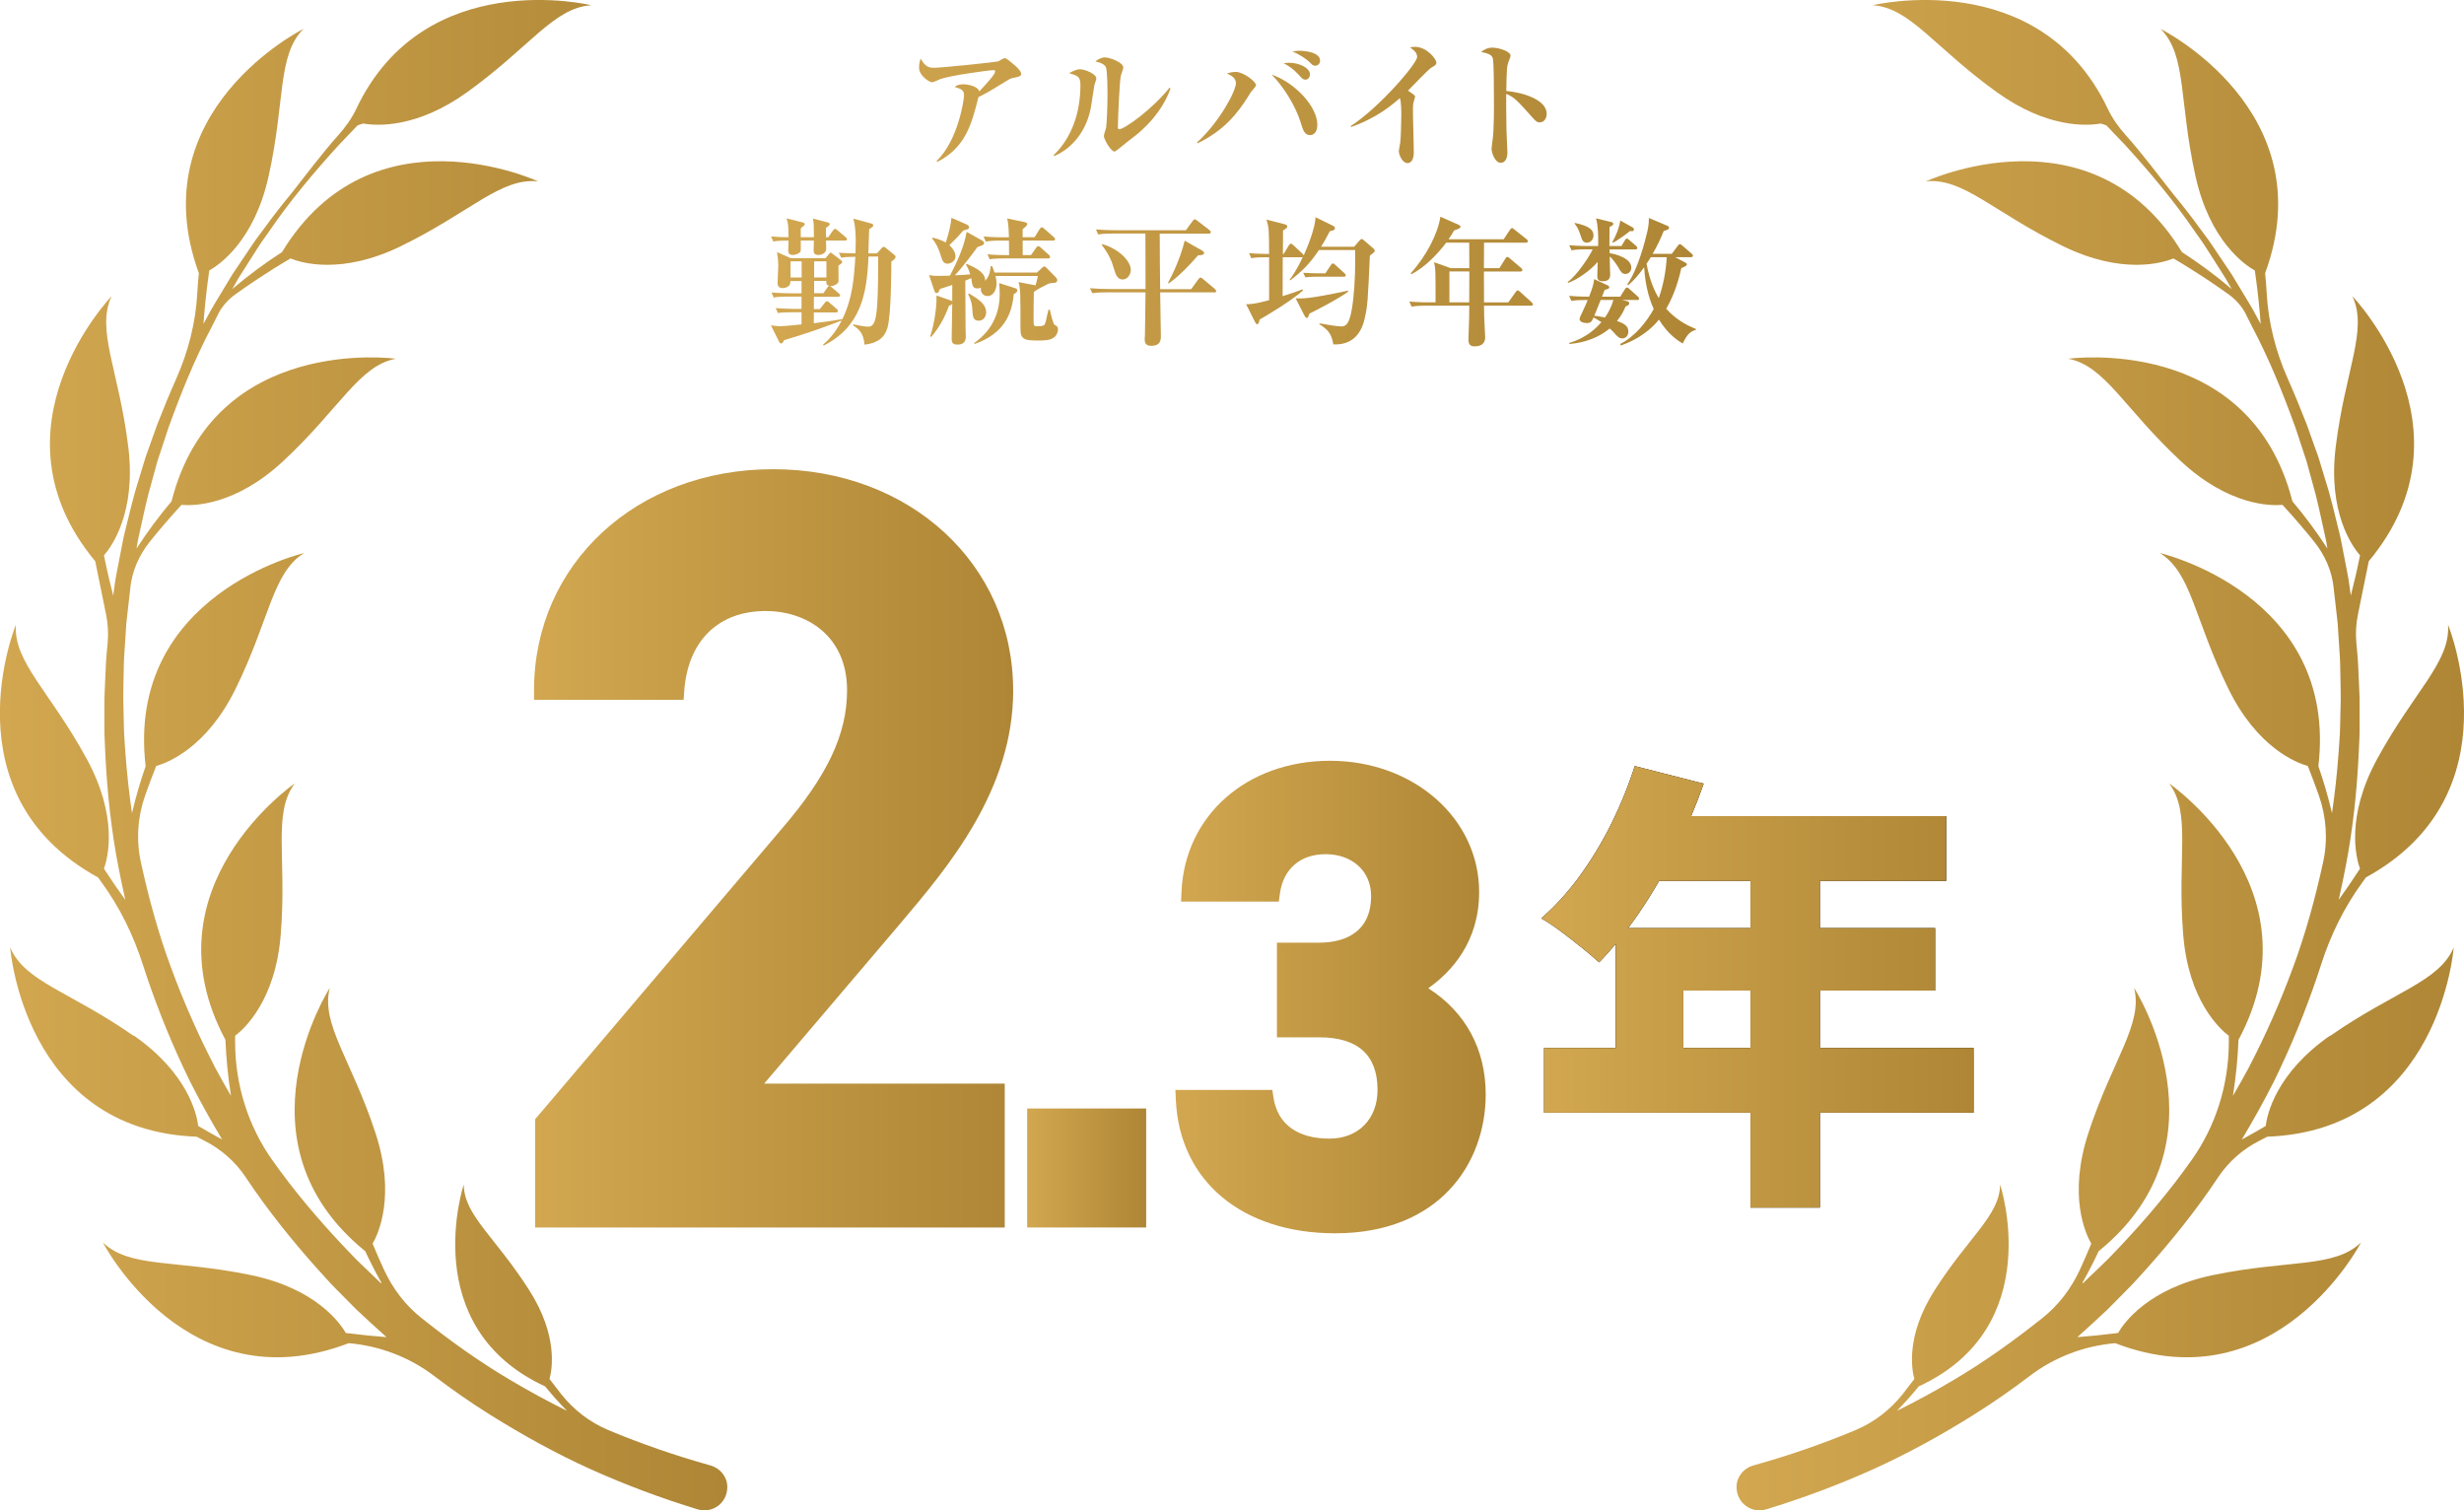
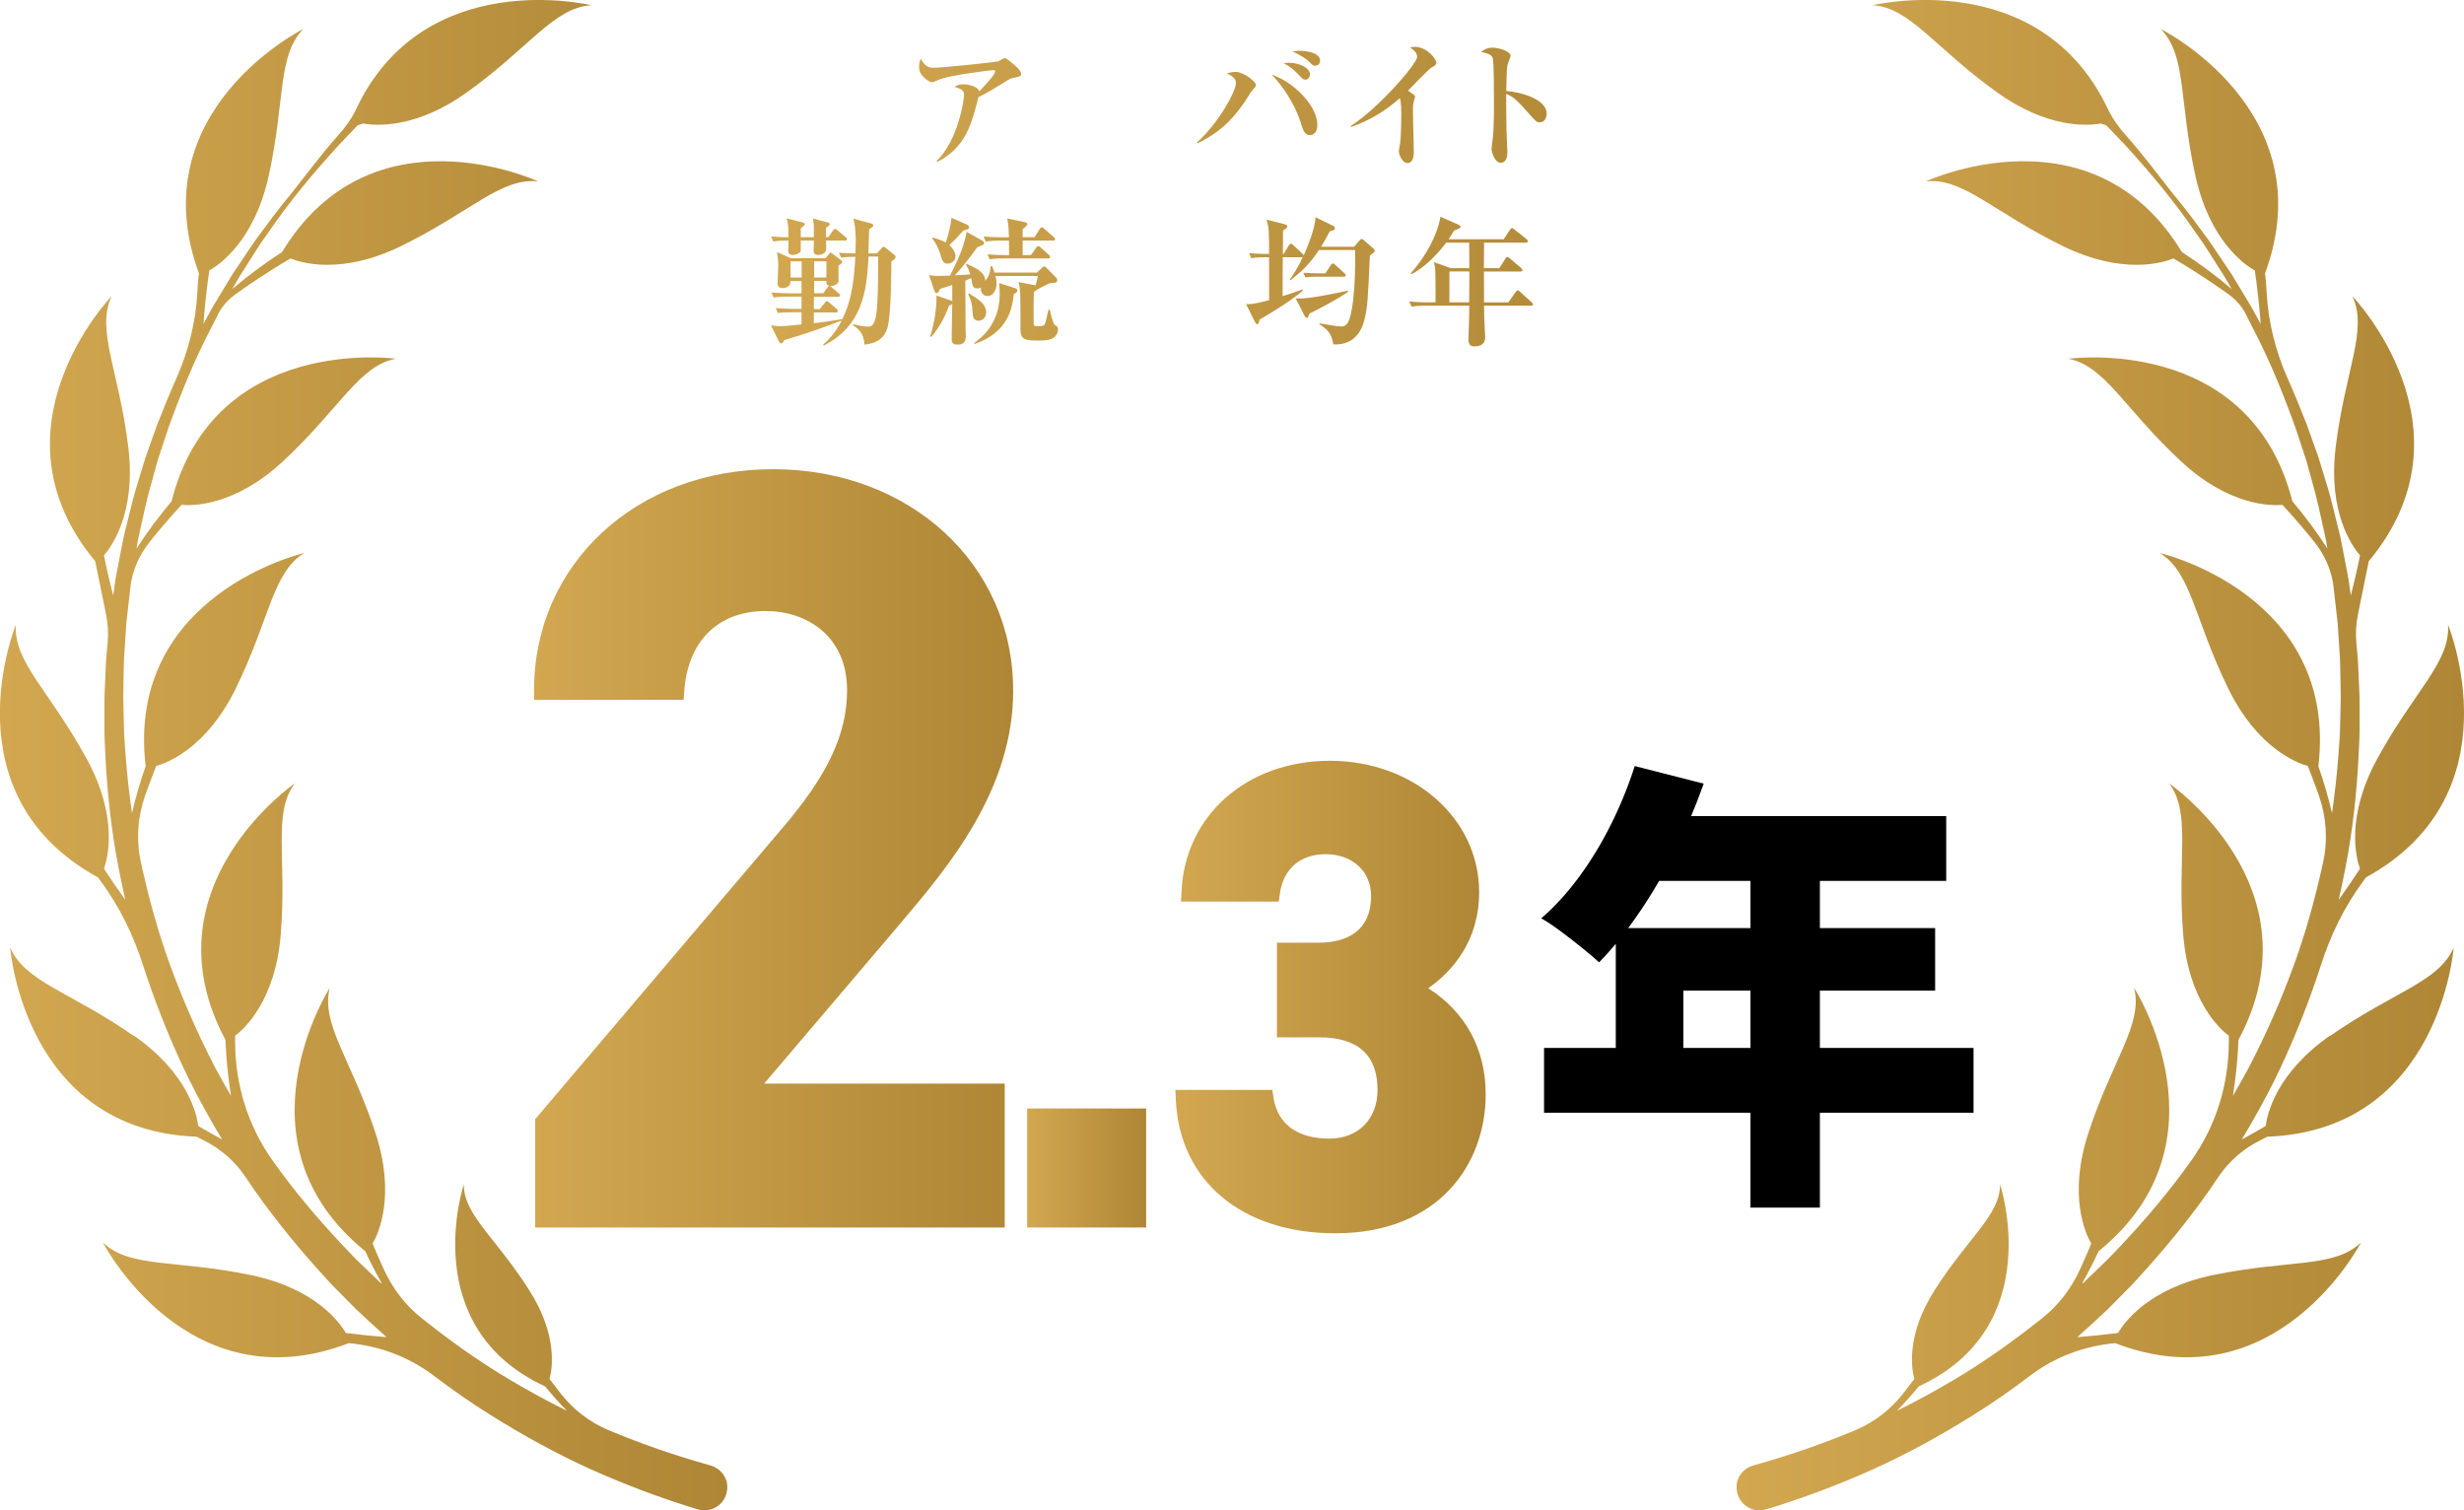
<svg xmlns="http://www.w3.org/2000/svg" id="_レイヤー_2" version="1.1" viewBox="0 0 386.79 237.05">
  <defs>
    <style>
      .st0 {
        fill: url(#_名称未設定グラデーション_9);
      }

      .st1 {
        fill: url(#_名称未設定グラデーション_6);
      }

      .st2 {
        fill: url(#_名称未設定グラデーション_5);
      }

      .st3 {
        fill: url(#_名称未設定グラデーション_4);
      }

      .st4 {
        fill: url(#_名称未設定グラデーション_3);
      }

      .st5 {
        fill: url(#_名称未設定グラデーション_2);
      }

      .st6 {
        fill: url(#_名称未設定グラデーション_8);
      }

      .st7 {
        fill: url(#_名称未設定グラデーション_7);
      }

      .st8 {
        fill: url(#_名称未設定グラデーション);
      }

      .st9 {
        fill: url(#_名称未設定グラデーション_14);
      }

      .st10 {
        fill: url(#_名称未設定グラデーション_12);
      }

      .st11 {
        fill: url(#_名称未設定グラデーション_13);
      }

      .st12 {
        fill: url(#_名称未設定グラデーション_11);
      }

      .st13 {
        fill: url(#_名称未設定グラデーション_16);
      }

      .st14 {
        fill: url(#_名称未設定グラデーション_17);
      }

      .st15 {
        fill: url(#_名称未設定グラデーション_15);
      }

      .st16 {
        fill: url(#_名称未設定グラデーション_10);
      }
    </style>
    <linearGradient id="_名称未設定グラデーション" data-name="名称未設定グラデーション" x1="161.24" y1="56.66" x2="179.92" y2="56.66" gradientTransform="translate(0 240) scale(1 -1)" gradientUnits="userSpaceOnUse">
      <stop offset="0" stop-color="#d2a750" />
      <stop offset="1" stop-color="#ae8635" />
    </linearGradient>
    <linearGradient id="_名称未設定グラデーション_2" data-name="名称未設定グラデーション 2" x1="83.83" y1="106.835" x2="159.05" y2="106.835" gradientTransform="translate(0 240) scale(1 -1)" gradientUnits="userSpaceOnUse">
      <stop offset="0" stop-color="#d2a750" />
      <stop offset="1" stop-color="#ae8635" />
    </linearGradient>
    <linearGradient id="_名称未設定グラデーション_3" data-name="名称未設定グラデーション 3" x1="184.51" y1="83.495" x2="233.22" y2="83.495" gradientTransform="translate(0 240) scale(1 -1)" gradientUnits="userSpaceOnUse">
      <stop offset="0" stop-color="#d2a750" />
      <stop offset="1" stop-color="#ae8635" />
    </linearGradient>
    <linearGradient id="_名称未設定グラデーション_4" data-name="名称未設定グラデーション 4" x1="272.599" y1="121.458" x2="386.792" y2="121.458" gradientTransform="translate(0 240) scale(1 -1)" gradientUnits="userSpaceOnUse">
      <stop offset="0" stop-color="#d2a750" />
      <stop offset="1" stop-color="#ae8635" />
    </linearGradient>
    <linearGradient id="_名称未設定グラデーション_5" data-name="名称未設定グラデーション 5" x1="-.016" y1="121.459" x2="114.171" y2="121.459" gradientTransform="translate(0 240) scale(1 -1)" gradientUnits="userSpaceOnUse">
      <stop offset="0" stop-color="#d2a750" />
      <stop offset="1" stop-color="#ae8635" />
    </linearGradient>
    <linearGradient id="_名称未設定グラデーション_6" data-name="名称未設定グラデーション 6" x1="121.04" y1="222.73" x2="266.22" y2="222.73" gradientTransform="translate(0 240) scale(1 -1)" gradientUnits="userSpaceOnUse">
      <stop offset="0" stop-color="#d2a750" />
      <stop offset="1" stop-color="#ae8635" />
    </linearGradient>
    <linearGradient id="_名称未設定グラデーション_7" data-name="名称未設定グラデーション 7" x1="121.04" y1="223.25" x2="266.22" y2="223.25" gradientTransform="translate(0 240) scale(1 -1)" gradientUnits="userSpaceOnUse">
      <stop offset="0" stop-color="#d2a750" />
      <stop offset="1" stop-color="#ae8635" />
    </linearGradient>
    <linearGradient id="_名称未設定グラデーション_8" data-name="名称未設定グラデーション 8" x1="121.04" y1="224.765" x2="266.22" y2="224.765" gradientTransform="translate(0 240) scale(1 -1)" gradientUnits="userSpaceOnUse">
      <stop offset="0" stop-color="#d2a750" />
      <stop offset="1" stop-color="#ae8635" />
    </linearGradient>
    <linearGradient id="_名称未設定グラデーション_9" data-name="名称未設定グラデーション 9" x1="121.04" y1="223.525" x2="266.22" y2="223.525" gradientTransform="translate(0 240) scale(1 -1)" gradientUnits="userSpaceOnUse">
      <stop offset="0" stop-color="#d2a750" />
      <stop offset="1" stop-color="#ae8635" />
    </linearGradient>
    <linearGradient id="_名称未設定グラデーション_10" data-name="名称未設定グラデーション 10" x1="121.04" y1="223.485" x2="266.22" y2="223.485" gradientTransform="translate(0 240) scale(1 -1)" gradientUnits="userSpaceOnUse">
      <stop offset="0" stop-color="#d2a750" />
      <stop offset="1" stop-color="#ae8635" />
    </linearGradient>
    <linearGradient id="_名称未設定グラデーション_11" data-name="名称未設定グラデーション 11" x1="121.04" y1="195.74" x2="266.22" y2="195.74" gradientTransform="translate(0 240) scale(1 -1)" gradientUnits="userSpaceOnUse">
      <stop offset="0" stop-color="#d2a750" />
      <stop offset="1" stop-color="#ae8635" />
    </linearGradient>
    <linearGradient id="_名称未設定グラデーション_12" data-name="名称未設定グラデーション 12" x1="121.04" y1="195.86" x2="266.22" y2="195.86" gradientTransform="translate(0 240) scale(1 -1)" gradientUnits="userSpaceOnUse">
      <stop offset="0" stop-color="#d2a750" />
      <stop offset="1" stop-color="#ae8635" />
    </linearGradient>
    <linearGradient id="_名称未設定グラデーション_13" data-name="名称未設定グラデーション 13" x1="121.04" y1="195.645" x2="266.22" y2="195.645" gradientTransform="translate(0 240) scale(1 -1)" gradientUnits="userSpaceOnUse">
      <stop offset="0" stop-color="#d2a750" />
      <stop offset="1" stop-color="#ae8635" />
    </linearGradient>
    <linearGradient id="_名称未設定グラデーション_14" data-name="名称未設定グラデーション 14" x1="121.04" y1="195.917" x2="266.22" y2="195.917" gradientTransform="translate(0 240) scale(1 -1)" gradientUnits="userSpaceOnUse">
      <stop offset="0" stop-color="#d2a750" />
      <stop offset="1" stop-color="#ae8635" />
    </linearGradient>
    <linearGradient id="_名称未設定グラデーション_15" data-name="名称未設定グラデーション 15" x1="121.04" y1="195.805" x2="266.22" y2="195.805" gradientTransform="translate(0 240) scale(1 -1)" gradientUnits="userSpaceOnUse">
      <stop offset="0" stop-color="#d2a750" />
      <stop offset="1" stop-color="#ae8635" />
    </linearGradient>
    <linearGradient id="_名称未設定グラデーション_16" data-name="名称未設定グラデーション 16" x1="121.04" y1="195.78" x2="266.22" y2="195.78" gradientTransform="translate(0 240) scale(1 -1)" gradientUnits="userSpaceOnUse">
      <stop offset="0" stop-color="#d2a750" />
      <stop offset="1" stop-color="#ae8635" />
    </linearGradient>
    <linearGradient id="_名称未設定グラデーション_17" data-name="名称未設定グラデーション 17" x1="241.94" y1="85.095" x2="309.8" y2="85.095" gradientTransform="translate(0 240) scale(1 -1)" gradientUnits="userSpaceOnUse">
      <stop offset="0" stop-color="#d2a750" />
      <stop offset="1" stop-color="#ae8635" />
    </linearGradient>
  </defs>
  <g id="_レイヤー_1-2">
    <g>
      <g>
        <rect class="st8" x="161.24" y="174" width="18.68" height="18.68" />
        <path class="st5" d="M159.04,108.35c0-19.78-16.2-34.7-37.69-34.7s-37.52,14.92-37.52,34.7v1.5h23.48l.1-1.39c.57-7.86,5.35-12.55,12.78-12.55,6.36,0,12.78,3.85,12.78,12.44,0,6.89-3.07,13.4-10.27,21.77l-38.7,45.57v16.99h73.72v-22.59h-37.76l21.47-25.25c7.43-8.79,17.62-20.82,17.62-36.49h-.01Z" />
        <path class="st4" d="M224.19,155.13c3.67-2.58,8-7.29,8-15.11,0-11.55-10.29-20.6-23.41-20.6s-22.79,8.64-23.31,20.53l-.07,1.57h15.34l.18-1.29c.54-3.85,3.21-6.15,7.16-6.15,4.21,0,7.15,2.69,7.15,6.54,0,6.39-5.11,7.35-8.15,7.35h-6.63v14.86h6.63c6.08,0,9.16,2.78,9.16,8.25,0,4.57-3.03,7.65-7.55,7.65-5,0-8.12-2.26-8.77-6.38l-.2-1.26h-15.21l.07,1.57c.57,12.72,10.39,20.93,25.02,20.93,16.31,0,23.62-10.95,23.62-21.81,0-7.11-3.18-12.93-9.01-16.65h-.02Z" />
      </g>
      <g>
        <path class="st3" d="M365.76,162.56c-8.51,5.94-9.88,12.4-10.1,14.19-1.35.79-2.61,1.5-3.75,2.12,1.8-3,3.5-6.06,5.08-9.19,2.61-5.33,4.86-10.81,6.76-16.42.21-.61.42-1.23.61-1.85,1.48-4.61,3.61-8.99,6.47-12.9.19-.26.38-.52.56-.78h0c23.83-13.04,12.9-39.65,12.9-39.65.36,5.88-5.31,10.36-11.14,21.07-4.96,9.12-3.3,15.51-2.69,17.21-1.22,1.88-2.36,3.53-3.34,4.89.39-1.71.75-3.43,1.08-5.15,1.13-5.8,1.76-11.69,2.05-17.58l.1-2.21c.04-.74.06-1.47.05-2.21v-4.42c-.04-1.47-.13-2.94-.19-4.41-.04-.73-.05-1.47-.12-2.2l-.2-2.2h0c-.13-1.46-.05-2.93.24-4.36l1.71-8.41h0c17.38-20.88-2.57-41.61-2.57-41.61,2.49,5.33-1.14,11.58-2.62,23.69-1.26,10.3,2.63,15.63,3.82,17-.49,2.44-1,4.57-1.45,6.31l-.19-1.37c-.17-1.46-.51-2.9-.77-4.34l-.42-2.16c-.13-.72-.27-1.44-.46-2.15-.71-2.85-1.36-5.72-2.27-8.51l-.64-2.11-.32-1.05-.37-1.04-1.48-4.14c-.94-2.41-1.92-4.8-2.97-7.16-1.88-4.24-3.05-8.77-3.31-13.4-.06-1.08-.14-2.13-.25-3.17h0c9.35-25.5-16.39-38.34-16.39-38.34,4.14,4.19,2.82,11.29,5.48,23.19,2.27,10.13,7.73,13.84,9.3,14.73.5,3.46.77,6.37.91,8.39-.04-.07-.08-.15-.12-.22l-1.04-1.93c-.35-.64-.75-1.26-1.12-1.89l-2.27-3.76-2.45-3.64c-.41-.6-.81-1.22-1.23-1.81l-1.31-1.76c-1.35-1.87-2.78-3.69-4.25-5.47h0c-2.06-2.61-4.88-6.37-7.33-9.1-1.15-1.28-2.16-2.68-2.89-4.23C320.12-5.53,293.96.82,293.96.82c5.87.37,9.62,6.56,19.52,13.67,7.83,5.62,14.03,5.29,16.29,4.9.27.09.6.19.87.28l2.99,3.13c3.91,4.3,7.66,8.76,10.93,13.56l1.26,1.78c.4.6.78,1.22,1.18,1.83l2.33,3.67.99,1.73c-2.6-2.21-5.22-4.13-7.81-5.8h0c-14.11-23.22-40.19-11.1-40.19-11.1,5.85-.62,10.59,4.84,21.55,10.18,9.33,4.54,15.64,2.6,17.31,1.92,3.74,2.19,6.84,4.33,8.64,5.62,1.13.81,2.09,1.87,2.72,3.11v.02l.98,1.94c2.71,5.13,4.88,10.51,6.84,15.95l1.36,4.12.34,1.03.29,1.05.57,2.09c.82,2.77,1.39,5.61,2.02,8.43.17.7.29,1.41.4,2.13v.04c-1.75-2.71-3.6-5.18-5.49-7.41h0c-6.69-26.33-35.18-22.38-35.18-22.38,5.78,1.12,8.71,7.73,17.63,16.04,7.59,7.08,14.19,7.06,16,6.9,2.04,2.22,3.72,4.22,4.95,5.75,1.72,2.14,2.85,4.7,3.1,7.43v.04l.49,4.3.12,1.07.07,1.08.14,2.16.14,2.16c.05.72.04,1.44.06,2.16.02,1.44.08,2.88.07,4.32l-.1,4.32c0,.72-.05,1.44-.1,2.16l-.15,2.15c-.23,3.11-.57,6.21-1.02,9.29-.61-2.59-1.33-5.06-2.14-7.37h0c3.15-26.98-24.88-33.46-24.88-33.46,5,3.11,5.37,10.33,10.74,21.28,4.56,9.32,10.74,11.66,12.48,12.15.67,1.68,1.24,3.23,1.73,4.61,1.19,3.37,1.44,7.02.67,10.51,0,.02,0,.04-.01.05-1.23,5.61-2.74,11.16-4.74,16.53-1.98,5.38-4.3,10.63-6.95,15.71-.79,1.47-1.61,2.92-2.45,4.36.48-3.04.76-5.98.87-8.78h0c12.82-23.95-10.88-40.25-10.88-40.25,3.51,4.72,1.22,11.58,2.2,23.73.83,10.34,5.72,14.79,7.16,15.88v1.17c-.04,6.58-2.05,13.02-5.87,18.38-.02.03-.04.05-.06.08-3.3,4.67-7,9.03-10.9,13.19-1,1.02-1.94,2.09-2.99,3.06l-3.08,2.96s-.03-.03-.08-.07c.94-1.67,1.79-3.33,2.55-4.96h0c21.1-17.11,5.57-41.32,5.57-41.32,1.41,5.72-3.36,11.14-7.17,22.73-3.24,9.86-.46,15.85.44,17.41-.62,1.49-1.22,2.86-1.78,4.07-1.37,2.98-3.39,5.64-5.97,7.66-.01.01-.03.02-.04.03-4.45,3.55-9.09,6.86-13.99,9.74-2.85,1.69-5.76,3.27-8.73,4.74,1.24-1.27,2.38-2.55,3.43-3.84h0c20.22-9.32,12.77-31.68,12.77-31.68-.04,4.82-4.92,8.17-10.29,16.6-4.57,7.17-3.57,12.49-3.17,13.92-.66.87-1.28,1.68-1.87,2.42-1.93,2.42-4.42,4.35-7.27,5.56-.01,0-.03.01-.04.02-5.23,2.19-10.6,4.04-16.05,5.56l-.06.02h-.02c-1.48.43-2.57,1.74-2.6,3.28-.06,2.63,2.37,4.3,4.64,3.61,5.73-1.75,11.35-3.85,16.8-6.3,5.45-2.47,10.69-5.36,15.75-8.53,3.05-1.9,5.99-3.96,8.85-6.13,3.88-2.95,8.53-4.71,13.39-5.13h0c25.37,9.74,38.59-15.81,38.59-15.81-4.25,4.07-11.33,2.65-23.27,5.13-10.16,2.11-13.96,7.51-14.87,9.08-2.44.31-4.6.52-6.38.65,1.61-1.42,3.18-2.9,4.75-4.36l3.14-3.17c1.06-1.04,2.02-2.19,3.03-3.27,3.96-4.44,7.69-9.08,10.99-14.02.07-.1.13-.2.2-.3,1.62-2.42,3.83-4.37,6.43-5.69.42-.22.84-.43,1.26-.65h0c27.16-1.01,29.27-29.7,29.27-29.7-2.31,5.42-9.38,6.89-19.38,13.87l-.03-.04Z" />
        <path class="st2" d="M21.02,162.56c8.51,5.94,9.88,12.4,10.1,14.19,1.35.79,2.61,1.5,3.75,2.12-1.8-3-3.5-6.06-5.08-9.19-2.61-5.33-4.86-10.81-6.76-16.42-.21-.61-.41-1.23-.61-1.85-1.48-4.61-3.61-8.99-6.47-12.9-.19-.26-.38-.52-.56-.78h0c-23.84-13.04-12.9-39.65-12.9-39.65-.36,5.88,5.31,10.36,11.14,21.07,4.96,9.12,3.3,15.51,2.69,17.21,1.22,1.88,2.36,3.53,3.35,4.89-.39-1.71-.75-3.43-1.08-5.15-1.13-5.8-1.76-11.69-2.05-17.58l-.1-2.21c-.04-.74-.06-1.47-.05-2.21v-4.42c.04-1.47.13-2.94.19-4.41.04-.73.05-1.47.12-2.2l.2-2.2h0c.13-1.46.05-2.93-.24-4.36l-1.71-8.41h0c-17.38-20.88,2.57-41.61,2.57-41.61-2.49,5.33,1.14,11.58,2.62,23.69,1.26,10.3-2.63,15.63-3.82,17,.49,2.44,1,4.57,1.45,6.31l.19-1.37c.17-1.46.51-2.9.77-4.34l.42-2.16c.14-.72.27-1.44.46-2.15.71-2.85,1.36-5.72,2.27-8.51l.64-2.11.32-1.05.37-1.04,1.48-4.14c.94-2.41,1.92-4.8,2.97-7.16,1.88-4.24,3.05-8.77,3.31-13.4.06-1.08.14-2.13.25-3.17h0C21.89,17.37,47.63,4.54,47.63,4.54c-4.14,4.19-2.82,11.29-5.48,23.19-2.27,10.13-7.73,13.84-9.3,14.73-.5,3.46-.77,6.37-.91,8.39.04-.07.08-.15.12-.22l1.04-1.93c.35-.64.75-1.26,1.12-1.89l2.27-3.76,2.45-3.64c.41-.6.81-1.22,1.23-1.81l1.31-1.76c1.35-1.87,2.78-3.69,4.25-5.47h0c2.06-2.61,4.88-6.37,7.33-9.1,1.15-1.28,2.16-2.68,2.89-4.23C66.66-5.53,92.82.82,92.82.82c-5.87.37-9.62,6.56-19.52,13.67-7.83,5.62-14.04,5.29-16.29,4.9-.27.09-.6.19-.87.28l-2.99,3.13c-3.91,4.3-7.66,8.76-10.93,13.56l-1.26,1.78c-.41.6-.78,1.22-1.18,1.83l-2.33,3.67-.99,1.73c2.6-2.21,5.22-4.13,7.81-5.8h0c14.11-23.22,40.19-11.1,40.19-11.1-5.85-.62-10.59,4.84-21.55,10.18-9.33,4.54-15.64,2.6-17.31,1.92-3.74,2.19-6.84,4.33-8.64,5.62-1.13.81-2.09,1.87-2.72,3.11v.02l-.98,1.94c-2.71,5.13-4.88,10.51-6.84,15.95l-1.36,4.12-.34,1.03-.29,1.05-.57,2.09c-.82,2.77-1.39,5.61-2.02,8.43-.17.7-.29,1.41-.4,2.13v.04c1.75-2.71,3.6-5.18,5.49-7.41h0c6.69-26.33,35.19-22.38,35.19-22.38-5.78,1.12-8.71,7.73-17.63,16.04-7.59,7.08-14.19,7.06-16,6.9-2.04,2.22-3.72,4.22-4.95,5.75-1.72,2.14-2.85,4.7-3.1,7.43v.04l-.49,4.3-.12,1.07-.07,1.08-.14,2.16-.14,2.16c-.05.72-.04,1.44-.06,2.16-.02,1.44-.08,2.88-.07,4.32l.1,4.32c0,.72.05,1.44.1,2.16l.15,2.15c.23,3.11.57,6.21,1.02,9.29.61-2.59,1.33-5.06,2.14-7.37h0c-3.15-26.98,24.88-33.46,24.88-33.46-5,3.11-5.37,10.33-10.74,21.28-4.56,9.32-10.74,11.66-12.48,12.15-.67,1.68-1.24,3.23-1.73,4.61-1.19,3.37-1.44,7.02-.67,10.51,0,.02,0,.04.01.05,1.23,5.61,2.74,11.16,4.74,16.53,1.98,5.38,4.3,10.63,6.94,15.71.79,1.47,1.61,2.92,2.45,4.36-.48-3.04-.76-5.98-.87-8.78h0c-12.82-23.95,10.88-40.25,10.88-40.25-3.51,4.72-1.22,11.58-2.2,23.73-.83,10.34-5.72,14.79-7.16,15.88v1.17c.04,6.58,2.05,13.02,5.86,18.38.02.03.04.05.06.08,3.3,4.67,7,9.03,10.9,13.19,1,1.02,1.94,2.09,2.99,3.06l3.08,2.96s.03-.03.08-.07c-.94-1.67-1.79-3.33-2.55-4.96h0c-21.1-17.11-5.57-41.32-5.57-41.32-1.41,5.72,3.36,11.14,7.17,22.73,3.24,9.86.46,15.85-.44,17.41.62,1.49,1.22,2.86,1.78,4.07,1.37,2.98,3.39,5.64,5.97,7.66.01.01.03.02.04.03,4.45,3.55,9.09,6.86,13.99,9.74,2.85,1.69,5.76,3.27,8.73,4.74-1.24-1.27-2.38-2.55-3.43-3.84h0c-20.22-9.32-12.77-31.68-12.77-31.68.04,4.82,4.92,8.17,10.29,16.6,4.57,7.17,3.57,12.49,3.17,13.92.66.87,1.28,1.68,1.87,2.42,1.93,2.42,4.42,4.35,7.27,5.56.01,0,.03.01.04.02,5.23,2.19,10.6,4.04,16.05,5.56l.06.02h.01c1.48.43,2.57,1.74,2.61,3.28.06,2.63-2.37,4.3-4.64,3.61-5.73-1.75-11.35-3.85-16.8-6.3-5.45-2.47-10.69-5.36-15.75-8.53-3.05-1.9-5.99-3.96-8.85-6.13-3.88-2.95-8.53-4.71-13.39-5.13h0c-25.37,9.74-38.59-15.81-38.59-15.81,4.25,4.07,11.33,2.65,23.27,5.13,10.16,2.11,13.96,7.51,14.87,9.08,2.44.31,4.6.52,6.38.65-1.61-1.42-3.18-2.9-4.75-4.36l-3.14-3.17c-1.06-1.04-2.02-2.19-3.03-3.27-3.96-4.44-7.69-9.08-10.99-14.02-.07-.1-.13-.2-.2-.3-1.62-2.42-3.83-4.37-6.43-5.69-.42-.22-.84-.43-1.26-.65h0c-27.15-1.01-29.27-29.7-29.27-29.7,2.31,5.42,9.38,6.89,19.38,13.87l.04-.04Z" />
      </g>
      <g>
        <g>
          <path class="st1" d="M158.87,12.28c-.24.04-.48.17-.63.28-2.8,1.72-3.04,1.87-4.65,2.69-1.06,4.21-2.02,7.93-6.47,10.17l-.09-.15c3.41-3.3,4.3-9.67,4.3-10.28,0-.78-.26-.98-1.48-1.35.33-.22.63-.41,1.39-.41.7,0,2.32.33,2.48,1.13,1.28-1.39,2.5-2.69,2.5-3.15,0-.17-.11-.2-.24-.2-.67,0-6.82.83-8.39,1.41-.2.09-1.07.5-1.26.5-.46,0-2.06-1.06-2.06-2.28,0-.72.13-1.11.26-1.43.67,1.15,1.15,1.43,2.02,1.43,1.5,0,10.04-.93,10.15-1s.83-.52,1.04-.52c.26,0,1.3.91,1.72,1.28.22.22.83.76.83,1.17,0,.39-.09.41-1.41.7l-.01.01Z" />
-           <path class="st7" d="M171.8,13.32c-.09.39-.46,3.06-.57,3.65-.96,4.71-3.95,6.76-5.71,7.52l-.13-.13c2.96-2.83,4.21-6.89,4.21-10.97,0-1.37-.37-1.48-1.78-1.91.76-.39,1.22-.61,1.72-.61.7,0,2.56.7,2.56,1.46,0,.17-.28.85-.3,1v-.01ZM178.06,21.41c-.41.33-2.2,1.72-2.54,2.02-.41.33-.5.35-.59.35-.54,0-1.65-1.91-1.65-2.43,0-.22.3-1.09.35-1.28.11-.61.22-3.5.22-5.08,0-.76,0-4.02-.28-4.5-.3-.54-1.22-.74-1.63-.85.3-.22.87-.63,1.5-.63.76,0,2.89.78,2.89,1.59,0,.22-.35,1.11-.39,1.3-.2.93-.46,6.71-.46,8.06,0,.17.04.33.2.33.83,0,5.17-3.11,7.91-6.52l.15.13c-.76,2.17-2.39,4.91-5.67,7.52l-.01-.01Z" />
          <path class="st6" d="M196.49,14.3c-.13.15-.28.37-.39.57-1.87,3.04-4.02,5.65-8.13,7.63l-.04-.17c3.45-3.11,6.08-8.02,6.08-9.28,0-.78-.63-1.15-1.41-1.52.35-.11.83-.24,1.39-.24,1.22,0,3.17,1.54,3.17,2.06,0,.17-.09.26-.67.96v-.01ZM205.66,21.21c-.87,0-1.11-.76-1.48-1.98-.83-2.67-2.74-5.69-4.56-7.52,3.74,1.3,7.17,5.04,7.17,7.89,0,1.33-.74,1.61-1.13,1.61ZM204.9,12.5c-.33,0-.41-.09-1.2-.93-.67-.7-1.37-1.24-2.19-1.63.24-.04.46-.09.8-.09,1.59,0,3.32.78,3.32,1.83,0,.39-.26.83-.74.83l.01-.01ZM206.46,10.32c-.33,0-.39-.07-.96-.63-.35-.35-1.52-1.2-2.63-1.59.33-.07.61-.13,1.13-.13.02,0,3.22,0,3.22,1.56,0,.37-.26.78-.76.78v.01Z" />
          <path class="st0" d="M224.74,10.58c-.52.28-3.13,3.09-3.72,3.65.28.2.59.39.87.61.15.11.24.17.24.37,0,.06-.2.72-.22.78-.11.41-.11.91-.11,1.37,0,1.85.13,4.8.13,6.63,0,.91-.35,1.61-.96,1.61-.89,0-1.39-1.39-1.39-1.87,0-.2.2-1.13.22-1.33.09-.5.17-3.28.17-4.21,0-.61,0-2.41-.24-2.78-2.22,2-4.8,3.54-7.63,4.52l-.09-.13c4.5-2.89,10.45-9.84,10.45-10.86,0-.72-.63-1.15-1.13-1.5.26-.04.46-.09.76-.09,1.93,0,3.39,1.96,3.39,2.48,0,.37-.35.54-.76.76l.02-.01Z" />
          <path class="st16" d="M241.65,19.21c-.24,0-.5-.11-.91-.57-2.72-3.04-2.98-3.32-4.3-3.91-.02.59,0,3.22.04,5.69,0,.56.15,3.04.15,3.54s-.15,1.59-1.06,1.59-1.43-1.61-1.43-2.17c0-.26.04-.39.17-1.46.22-1.56.22-5.13.2-6.84,0-.91,0-5.26-.17-5.91-.17-.61-.76-.78-1.85-1.02.37-.26.93-.67,1.74-.67,1.11,0,2.89.59,2.89,1.28,0,.2-.37,1.02-.41,1.2-.13.46-.2.72-.26,4.32,2.41.2,6.34,1.3,6.34,3.58,0,.54-.26,1.35-1.13,1.35h-.01Z" />
        </g>
        <g>
          <path class="st12" d="M139.92,41.02c0,1.39-.02,8.37-.61,10.43-.44,1.54-1.56,2.43-3.61,2.65-.11-1.83-.93-2.48-1.78-3.02l.02-.17c.59.13,1.78.37,2.35.37,1.28,0,1.56-1.69,1.56-10.58v-.43h-1.52c-.24,5.76-1.11,10.95-7.02,13.97l-.11-.15c.54-.46,1.78-1.54,2.93-3.78-3.58,1.37-5.69,2.09-9.04,3.08-.04.09-.22.52-.46.52-.2,0-.28-.17-.35-.3l-1.26-2.54c.35.04.91.13,1.52.13s2.48-.2,3.28-.28v-1.91h-1.35c-1.33,0-1.8.04-2.35.13l-.35-.78c1.33.11,2.85.13,3.09.13h.96v-1.93h-2.02c-1.33,0-1.8.04-2.35.15l-.35-.8c1.33.11,2.85.13,3.09.13h1.63v-1.93h-1.74c.07.91-.78,1.11-1.26,1.11-.56,0-.76-.35-.76-.76,0-.43.11-2.32.11-2.72s0-.91-.2-2.17l2.17.96h5.45l.54-.65c.11-.13.17-.22.26-.22s.2.11.33.2l1.26.96c.09.07.22.2.22.3,0,.17-.09.24-.59.59,0,.39.04,2.39.02,2.48-.09.33-.61.74-1.37.72.11.04.17.09.33.22l1.04.89c.15.13.24.22.24.33,0,.22-.2.24-.33.24h-3.78v1.93h.93l.76-.96c.17-.22.24-.28.35-.28.13,0,.22.07.39.22l1.13.98c.17.15.22.24.22.33,0,.2-.2.24-.33.24h-3.46v1.69c.17-.02,2.24-.26,4.48-.65,1.61-3.3,1.83-6.41,2.04-9.78-1.13.02-1.54.02-2.22.15l-.37-.78c.5.04,2.04.09,2.61.09,0-.35.04-1.17.04-1.91,0-.39,0-2.37-.39-3.54l2.89.78c.17.04.26.2.26.28,0,.15-.13.26-.65.61-.04.61-.11,3.26-.13,3.78h1.35l.7-.78c.17-.2.24-.24.35-.24s.2.04.35.17l1.33,1.09c.13.11.2.22.2.3,0,.24-.22.43-.7.76l.03-.05ZM132.62,37.76h-2.96c0,.2.04,1.11.04,1.28,0,.7-.72.98-1.26.98-.65,0-.72-.39-.72-.72,0-.24.04-1.33.04-1.54h-2.06c0,.26.02,1.61-.02,1.69-.22.39-.91.57-1.2.57-.22,0-.74-.02-.74-.63,0-.26.04-1.39.04-1.63-1.22,0-1.74.04-2.39.15l-.35-.8c.85.09,1.89.13,2.74.13-.02-1.72-.02-2-.3-2.96l2.61.65c.13.04.24.15.24.26,0,.13-.06.2-.63.65v1.39h2.06c0-1.61,0-2.24-.15-2.93l2.37.63c.2.04.26.15.26.26s0,.17-.59.59v1.46h.37l.72-1.04c.13-.17.24-.28.33-.28.13,0,.2.07.41.24l1.24,1.04c.17.13.24.24.24.33,0,.22-.2.24-.35.24l.01-.01ZM125.84,41.02h-1.74v2.54h1.74v-2.54ZM129.73,41.02h-1.93v2.54h1.93v-2.54ZM129.71,44.09h-1.91v1.93h1.46l.61-.87c.13-.2.22-.28.33-.3-.52-.09-.5-.37-.48-.76h-.01Z" />
          <path class="st10" d="M165.45,52.95c-.35.28-.74.5-2.39.5-2.06,0-2.87-.07-2.87-1.74,0-5.67,0-6.3-.3-7.43l2.52.48c.09.02.11.02.15.04.28-1.02.3-1.13.35-1.48h-6.65c.07.22.17.63.17,1.19,0,.89-.43,1.96-1.43,1.96-.7,0-1.13-.63-1.02-1.33-.11.07-.26.13-.54.13-.74,0-.8-.37-.98-1.61-.2.09-.37.17-.93.39,0,1.61.02,6.04.04,7.41,0,.22.04,1.2.04,1.39,0,.93-.56,1.24-1.26,1.24-.43,0-.96-.02-.96-.85,0-.89.09-4.8.09-5.58-.09.15-.15.2-.52.35-.61,1.69-1.43,3.3-2.78,4.87l-.17-.07c.33-.89,1.06-3.76,1-6.43l2.04.72c.33.11.37.13.43.24v-2.61c-.63.22-1.78.59-1.93.63-.2.48-.26.65-.54.65-.22,0-.28-.2-.41-.59l-.76-2.24c.39.07.78.13,1.46.13.52,0,1.17-.02,1.83-.04,1.11-2.19,2.19-4.43,2.61-6.87l2.3,1.28c.35.2.43.28.43.48,0,.26-.11.3-1.04.63-.24.33-2.22,3.06-3.54,4.43,1.33-.06,1.54-.09,2.41-.15-.24-.8-.37-1.04-.67-1.52l.15-.13c1.54.7,2.89,1.37,2.87,2.67.52-.67.72-.96.87-2.3l.22-.02c.17.43.24.59.39,1.02h6.65l.8-.76c.07-.07.22-.2.35-.2.11,0,.26.13.33.2l1.48,1.5c.11.11.22.24.22.48s-.2.35-.39.37c-.15.02-.76.09-.89.11-.67.33-1.96.96-2.39,1.35-.04,1.26-.04,2.93-.04,4.37,0,.91,0,1,.61,1,.26,0,.91,0,1.09-.22.15-.22.2-.41.63-2.37h.22c.06.35.52,2.26.74,2.37.28.13.54.26.54.74,0,.43-.24.93-.59,1.22h-.04ZM151.22,36.18c-.85.98-1.06,1.2-2.19,2.3.52.48.96,1.11.96,1.78,0,.78-.83,1.13-1.26,1.13-.65,0-.83-.52-1.11-1.46-.28-.91-.7-1.8-1.3-2.48l.09-.15c.5.13,1.33.35,2.06.76.46-1.39.8-2.85.89-3.87l2.37,1.04c.13.07.39.17.39.44,0,.28-.26.35-.89.5l-.01.01ZM153.63,50.34c-.89,0-.93-.65-1-1.83-.02-.46-.11-1.3-.65-2.3l.13-.15c1.56.96,2.69,1.65,2.69,3.02,0,.59-.41,1.26-1.17,1.26h0ZM159.13,46.19c-.26,2.98-1.43,6.15-6.13,7.8l-.09-.13c.93-.67,4.02-2.89,4.02-7.69,0-.52-.04-1.15-.09-1.74l2.37.76c.28.09.48.15.48.39,0,.22-.15.37-.57.61h.01ZM165.28,37.76h-4.74v2.28h1.3l.8-1.13c.09-.13.2-.26.33-.26s.26.06.41.22l1.24,1.11c.13.13.22.2.22.35,0,.2-.17.24-.33.24h-6.8c-1.5,0-1.96.06-2.35.13l-.35-.78c1.2.11,2.5.13,3.39.13,0-.35-.02-2.11-.02-2.28h-1.26c-1.35,0-1.83.06-2.37.15l-.35-.8c1.33.13,2.85.13,3.11.13h.87c-.02-.63-.04-2.09-.28-2.96l2.67.56c.41.09.48.17.48.35,0,.2-.41.54-.72.78v1.26h1.87l.8-1.28c.11-.17.22-.28.33-.28.13,0,.26.09.41.24l1.46,1.28c.13.13.22.2.22.35,0,.2-.17.22-.35.22l.01-.01Z" />
-           <path class="st11" d="M190.57,45.89h-8.45c.02.48.11,6.5.11,6.8,0,.63,0,1.59-1.54,1.59-.8,0-1-.44-1-1,0-.13.04-.67.04-.72.04-.93.06-5.63.09-6.67h-6c-1.5,0-1.93.07-2.35.13l-.37-.78c1.04.09,2.06.13,3.11.13h5.61c.02-1.24-.02-7.34-.02-8.71h-5.06c-1.5,0-1.93.07-2.35.15l-.35-.8c1.02.09,2.06.13,3.08.13h11.04l1.04-1.43c.13-.17.22-.28.35-.28.11,0,.24.09.41.22l1.89,1.46c.09.07.22.2.22.33,0,.17-.13.24-.33.24h-7.69c0,1.24.04,7.32.07,8.71h4.87l1.11-1.54c.13-.17.24-.28.35-.28s.24.09.41.24l1.83,1.54c.09.07.22.22.22.33,0,.17-.17.24-.33.24l-.01-.03ZM176.23,43.87c-.85,0-1.11-.8-1.43-1.89-.22-.74-.59-1.91-1.87-3.56l.15-.09c2.63.78,4.43,2.69,4.43,4.04,0,.63-.46,1.5-1.28,1.5ZM188.05,40.09c-1,1.2-3.06,3.37-4.58,4.39l-.13-.07c.72-1.3,1.91-3.76,2.63-6.63l2.72,1.54c.17.11.33.24.33.37,0,.35-.48.37-.96.39l-.01.01Z" />
          <path class="st9" d="M215.04,40.11c-.33,7.13-.35,7.91-.83,9.93-.52,2.3-1.91,4.15-4.91,4.02-.3-1.87-1.02-2.41-2.22-3.19l.09-.11c1.26.22,2.74.48,3.37.48.78,0,1.46-.37,1.89-4.3.28-2.54.33-5.13.3-7.69h-5.69c-1.41,2.13-2.74,3.43-4.52,4.76l-.09-.09c.39-.52,1.13-1.52,2.06-3.56-.07.02-.11.02-.17.02h-2.96c0,.98-.02,5.24-.02,6.11,1.22-.39,1.67-.54,3.11-1.06l.09.17c-2.11,1.82-5.63,3.87-6.8,4.56-.17.67-.22.72-.41.72-.13,0-.17-.06-.35-.39l-1.37-2.74c.54,0,1.17.02,3.61-.63v-6.74h-.43c-1.35,0-1.8.06-2.37.15l-.35-.8c1.3.13,2.78.13,3.15.13-.02-3.82-.02-4.11-.41-5.39l2.74.7c.37.09.52.2.52.37,0,.2-.07.24-.67.65.02.59-.02,3.15-.02,3.67h.13l.8-1.33c.07-.13.2-.28.33-.28.11,0,.24.11.39.24l1.43,1.33c.09.09.15.17.2.26.61-1.35,1.78-4.24,1.85-5.98l2.76,1.35c.2.09.28.2.28.35,0,.3-.15.35-.8.5-.63,1.2-.96,1.78-1.37,2.43h5.19l.8-.93c.2-.24.28-.28.39-.28s.2.07.37.22l1.39,1.2c.24.22.28.33.28.43,0,.17-.09.24-.76.76v-.02ZM205.55,49.24c-.2.54-.24.67-.41.67-.15,0-.28-.22-.35-.33l-1.41-2.76c1,.06,2.02.13,8.24-1.2v.17c-1.72,1.24-4.74,2.78-6.06,3.43l-.01.02ZM210.92,43.43h-4.28c-.96,0-1.3.04-1.72.11l-.35-.72c1,.06,2.02.09,2.46.09h1.02l.85-1.28c.07-.11.2-.28.33-.28s.33.17.39.24l1.41,1.28c.15.13.22.22.22.35,0,.2-.2.22-.33.22v-.01Z" />
          <path class="st15" d="M240.3,47.98h-7.34c0,1.22.02,1.91.11,3.61.02.63.07,1.28.07,1.35,0,.96-.61,1.43-1.65,1.43-.76,0-.98-.37-.98-1.11,0-.28.09-2.83.11-3.35,0-.09.02-1.89.02-1.93h-6.71c-1.33,0-1.8.07-2.35.15l-.35-.8c1.3.13,2.85.13,3.08.13h1.04c0-5.11,0-5.26-.24-6.3l2.61.93h2.93c-.02-1.02-.02-2.67-.02-4h-3.61c-1.13,1.5-3.26,3.87-5.47,4.95l-.11-.13c2.56-2.85,4.26-6.26,4.67-8.89l2.85,1.26c.09.04.3.13.3.3,0,.15,0,.28-1,.59-.22.39-.43.76-.87,1.39h8.65l.98-1.48c.09-.11.2-.28.33-.28.11,0,.17.07.39.24l1.87,1.48c.13.09.22.2.22.33,0,.22-.17.24-.33.24h-6.54c0,.63-.02,3.43-.02,4h2.43l.93-1.48c.04-.09.15-.28.33-.28.13,0,.26.13.39.24l1.74,1.48c.13.11.22.22.22.33,0,.22-.2.24-.33.24h-5.71c0,1.52,0,3.24.02,4.85h3.8l1.15-1.61c.04-.06.2-.28.33-.28s.28.15.39.24l1.78,1.61c.15.15.22.22.22.35,0,.2-.17.22-.33.22v-.02ZM230.65,42.61h-3.13v4.85h3.11c0-1.13.02-1.91.02-3.69v-1.16Z" />
-           <path class="st13" d="M256.73,39.15h-4.06v.59c1.06.15,3.41.83,3.41,2.28,0,.61-.46.98-.91.98-.52,0-.7-.26-1.09-.96-.15-.24-.74-1.24-1.39-1.78,0,.46.04,2.46.07,2.85,0,.26-.02,1.04-1.13,1.04-.83,0-.89-.39-.89-.83,0-.35.06-1.89.06-2.2-1.24,1.43-3.26,2.8-4.63,3.28l-.09-.13c1.46-1.02,3.52-4.15,3.93-5.13h-.96c-1.35,0-1.8.06-2.35.15l-.37-.8c1.33.13,2.87.13,3.11.13h1.43c.06-1.48-.02-3.22-.33-4.35l2.41.59c.13.02.3.09.3.28,0,.22-.26.33-.59.48,0,.48-.02,2.59-.02,3h1.89l.54-.91c.07-.13.17-.26.3-.26.09,0,.17.02.41.24l1.04.91c.13.11.2.17.2.33,0,.2-.17.22-.33.22h.04ZM256.97,47.08h-2.37l.89.22c.17.04.26.2.26.33,0,.26-.35.39-.57.46-.24.61-.61,1.37-1.35,2.3,1.39.46,1.78.93,1.78,1.67,0,.59-.39,1.06-.93,1.06s-.89-.41-1.19-.76c-.28-.33-.5-.52-.8-.8-2.5,2.06-5.34,2.35-6.32,2.43l-.07-.15c2.93-.87,4.41-2.5,5.08-3.28-.67-.43-1.02-.61-1.24-.72-.28.65-.43.87-1.04.87-.43,0-1.15-.13-1.15-.67,0-.13.15-.41.67-1.54.26-.54.52-1.17.61-1.41-1.33,0-1.85.02-2.56.15l-.35-.8c1.39.13,3.02.13,3.13.13.59-1.46.72-2.11.8-2.76l2.2,1.02c.11.04.17.17.17.26,0,.11-.13.24-.26.28-.06.02-.33.11-.46.13-.13.3-.15.39-.43,1.07h2.87l.72-1.15c.06-.11.17-.28.35-.28.15,0,.3.15.39.24l1.28,1.15c.15.13.22.2.22.35,0,.2-.17.22-.33.22v-.02ZM249.08,38.09c-.61,0-.76-.52-.89-.93-.37-1.09-.59-1.54-1-2.04l.02-.13c2.39.5,2.93,1.15,2.93,1.96,0,.65-.46,1.15-1.06,1.15v-.01ZM251.27,47.08c-.24.56-.83,2.06-1,2.48.39.04.8.09,1.67.28.54-.78,1-1.63,1.33-2.76h-2ZM256.16,36.29c-.06,0-.13,0-.3-.02-.57.5-2,1.5-2.65,1.83l-.11-.09c.7-1.3.98-2.02,1.26-3.39l1.91,1.07c.09.04.22.15.22.35,0,.15-.13.26-.33.26v-.01ZM264.16,53.93c-.74-.44-2.3-1.41-3.74-3.76-2.02,2.48-4.58,3.56-5.98,4.06l-.11-.24c2.33-1.13,4.24-3.61,5.26-5.48-.46-1.04-1.3-3.19-1.5-6.56-.65.91-1.56,2.06-2.52,2.82l-.13-.13c1.67-2.33,2.82-6.84,3.17-8.37.22-.96.22-1.56.22-2.06l2.93,1.24c.15.07.24.13.24.28,0,.28-.28.37-.83.52-.5,1.22-.98,2.28-1.74,3.59h3l.93-1.24c.15-.2.22-.28.33-.28.13,0,.28.13.41.24l1.43,1.24c.11.09.22.17.22.33,0,.2-.2.24-.35.24h-2.43l1.63.87c.11.06.2.13.2.28,0,.22-.5.41-.87.56-.22.96-.85,3.78-2.37,6.39,1.61,1.8,3.43,2.67,4.65,3.17v.15c-.89.22-1.39.72-2.06,2.13l.01.01ZM259.14,40.37c-.15.26-.3.48-.67,1.04.52,2.78,1.33,4.39,1.91,5.39.74-2.06,1.13-4.24,1.26-6.43h-2.5Z" />
        </g>
      </g>
      <g>
        <path d="M256.62,120.25l10.82,2.76c-1.26,3.58-2.76,7.12-4.5,10.61-1.74,3.49-3.63,6.72-5.67,9.7s-4.12,5.56-6.25,7.74c-.68-.63-1.57-1.39-2.69-2.29-1.11-.9-2.24-1.77-3.38-2.62-1.14-.85-2.14-1.51-3.01-2,2.13-1.84,4.13-4.03,5.99-6.57,1.86-2.54,3.53-5.3,5.01-8.28,1.48-2.98,2.7-5.99,3.67-9.04l.01-.01ZM242.38,164.49h67.42v10.17h-67.42v-10.17h0ZM253.64,145.68h50.13v9.81h-39.52v14.17h-10.61v-23.98ZM259.67,128.1h45.84v10.17h-50.92l5.09-10.17h-.01ZM274.78,133.33h10.9v56.23h-10.9v-56.23Z" />
-         <path class="st14" d="M256.62,120.25l10.82,2.76c-1.26,3.58-2.76,7.12-4.5,10.61-1.74,3.49-3.63,6.72-5.67,9.7s-4.12,5.56-6.25,7.74c-.68-.63-1.57-1.39-2.69-2.29-1.11-.9-2.24-1.77-3.38-2.62-1.14-.85-2.14-1.51-3.01-2,2.13-1.84,4.13-4.03,5.99-6.57,1.86-2.54,3.53-5.3,5.01-8.28,1.48-2.98,2.7-5.99,3.67-9.04l.01-.01ZM242.38,164.49h67.42v10.17h-67.42v-10.17h0ZM253.64,145.68h50.13v9.81h-39.52v14.17h-10.61v-23.98ZM259.67,128.1h45.84v10.17h-50.92l5.09-10.17h-.01ZM274.78,133.33h10.9v56.23h-10.9v-56.23Z" />
      </g>
    </g>
  </g>
</svg>